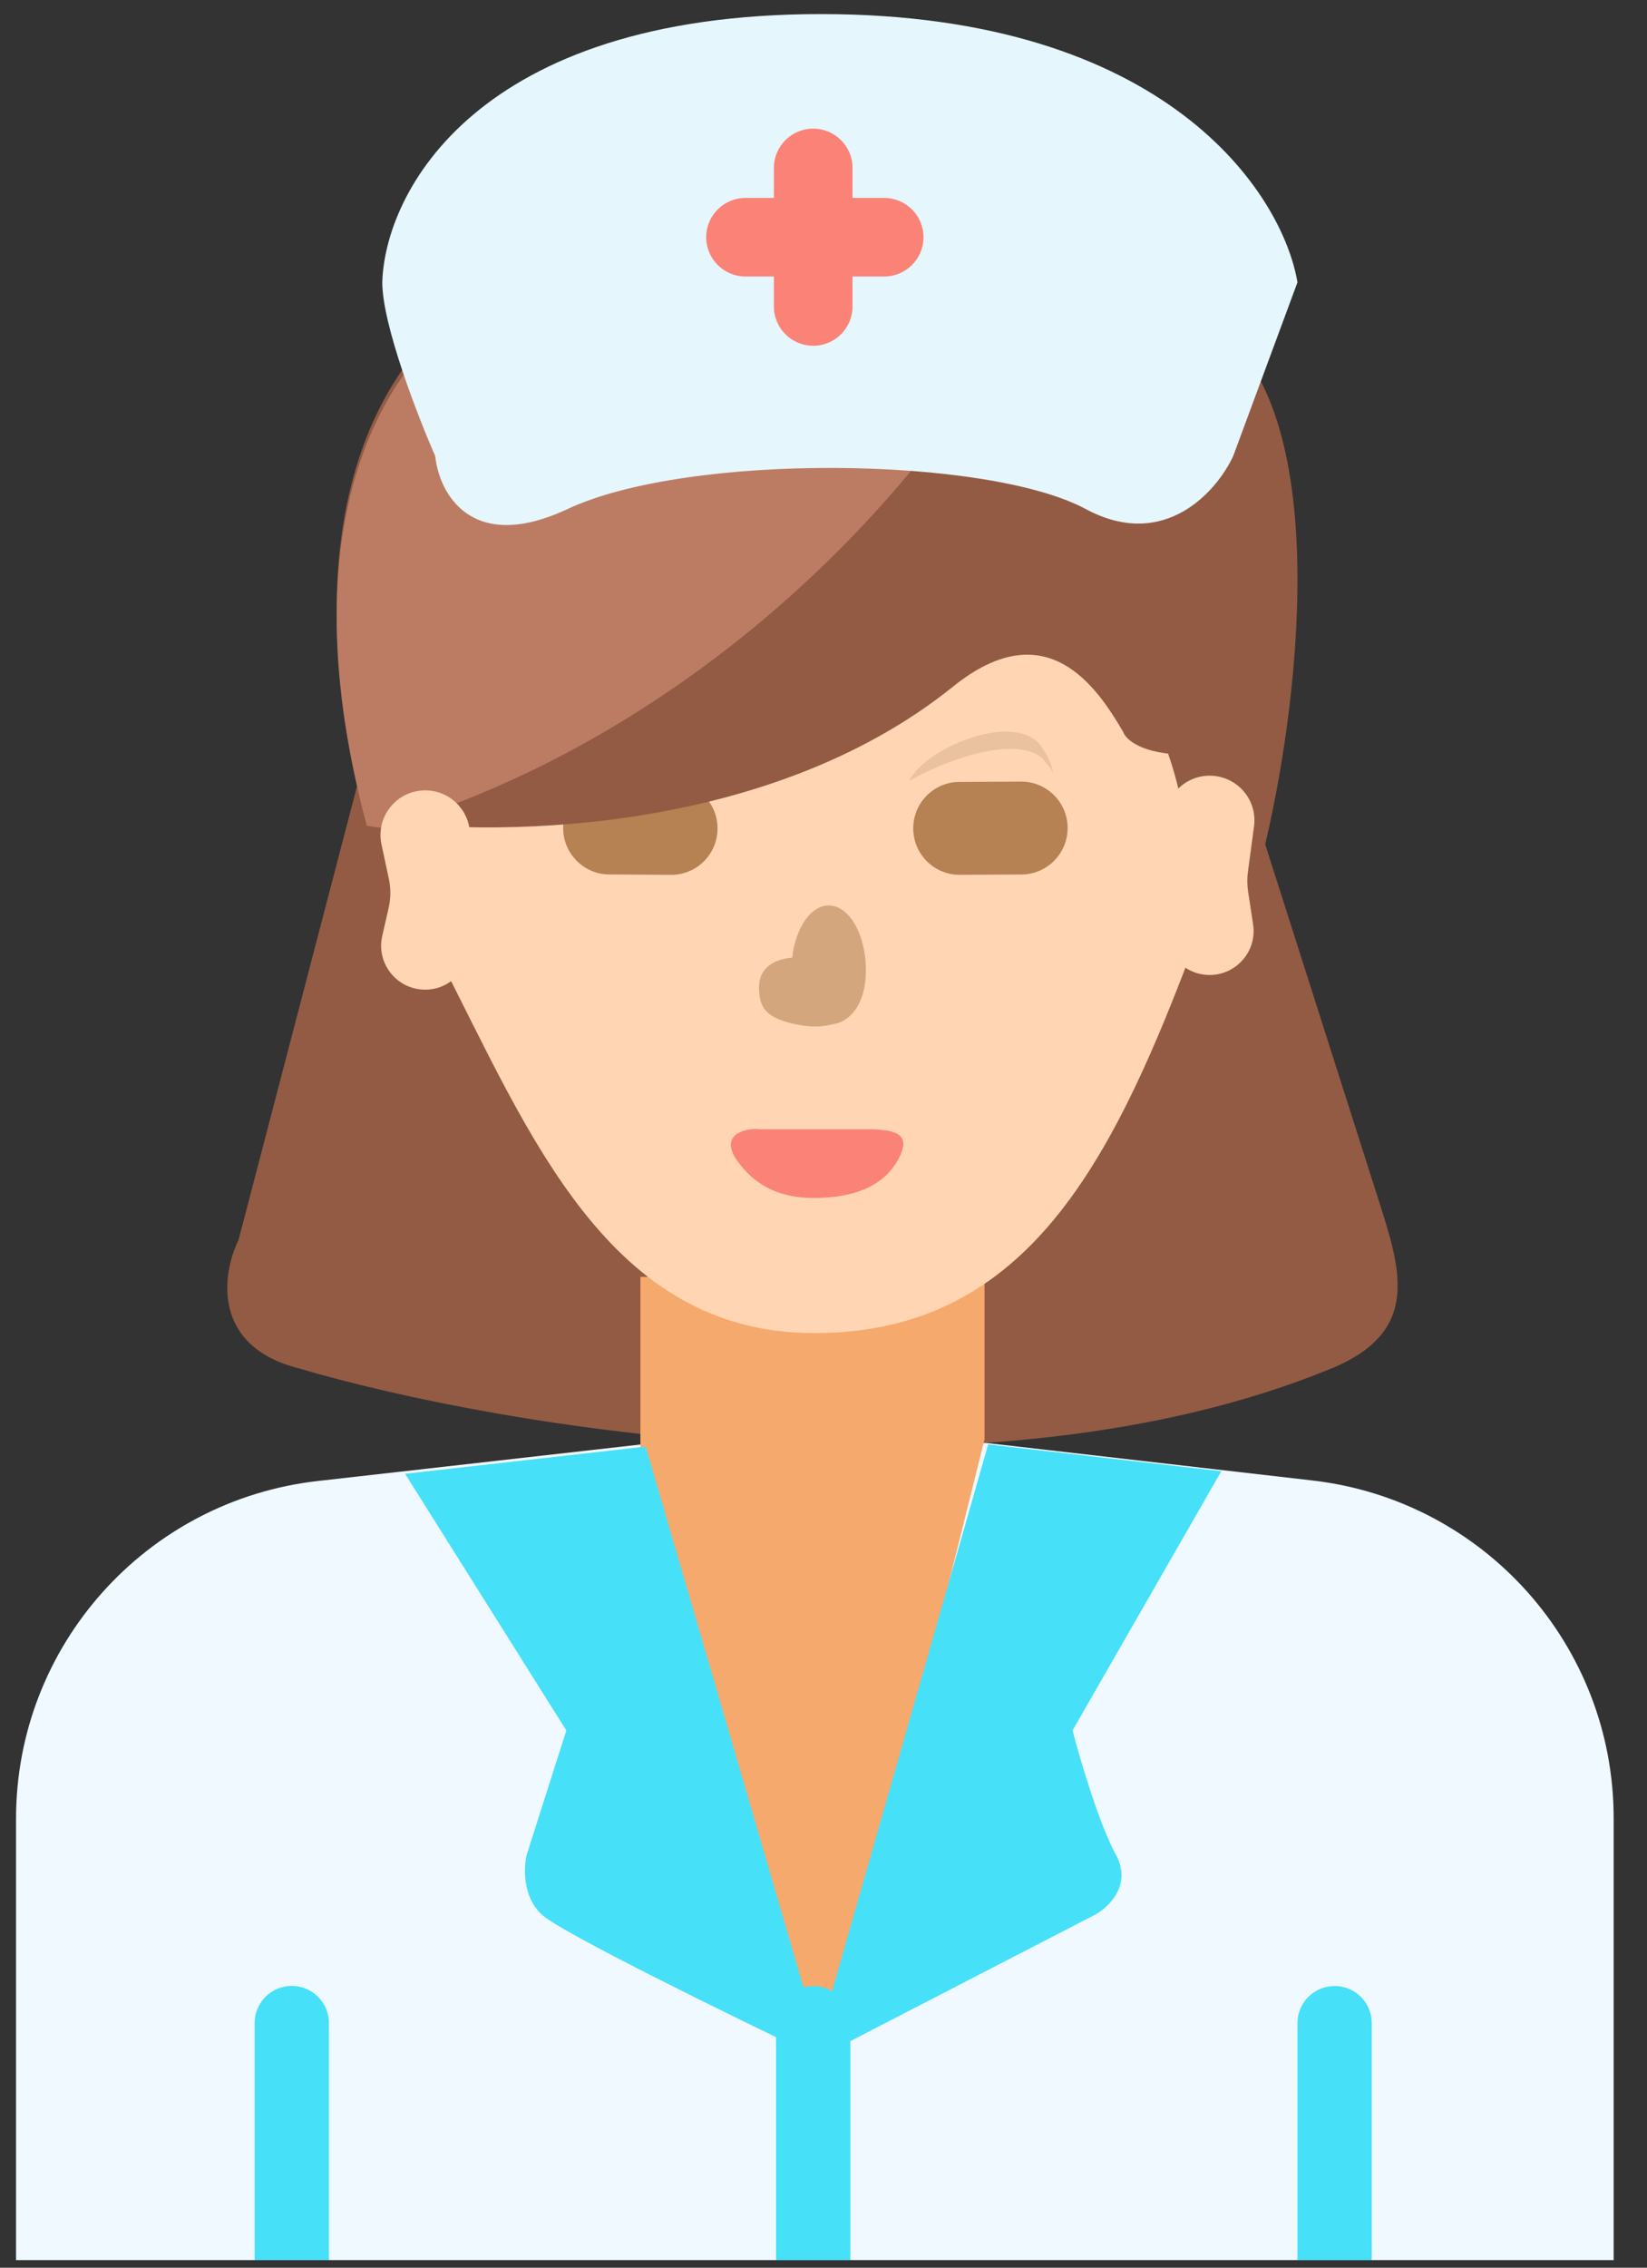
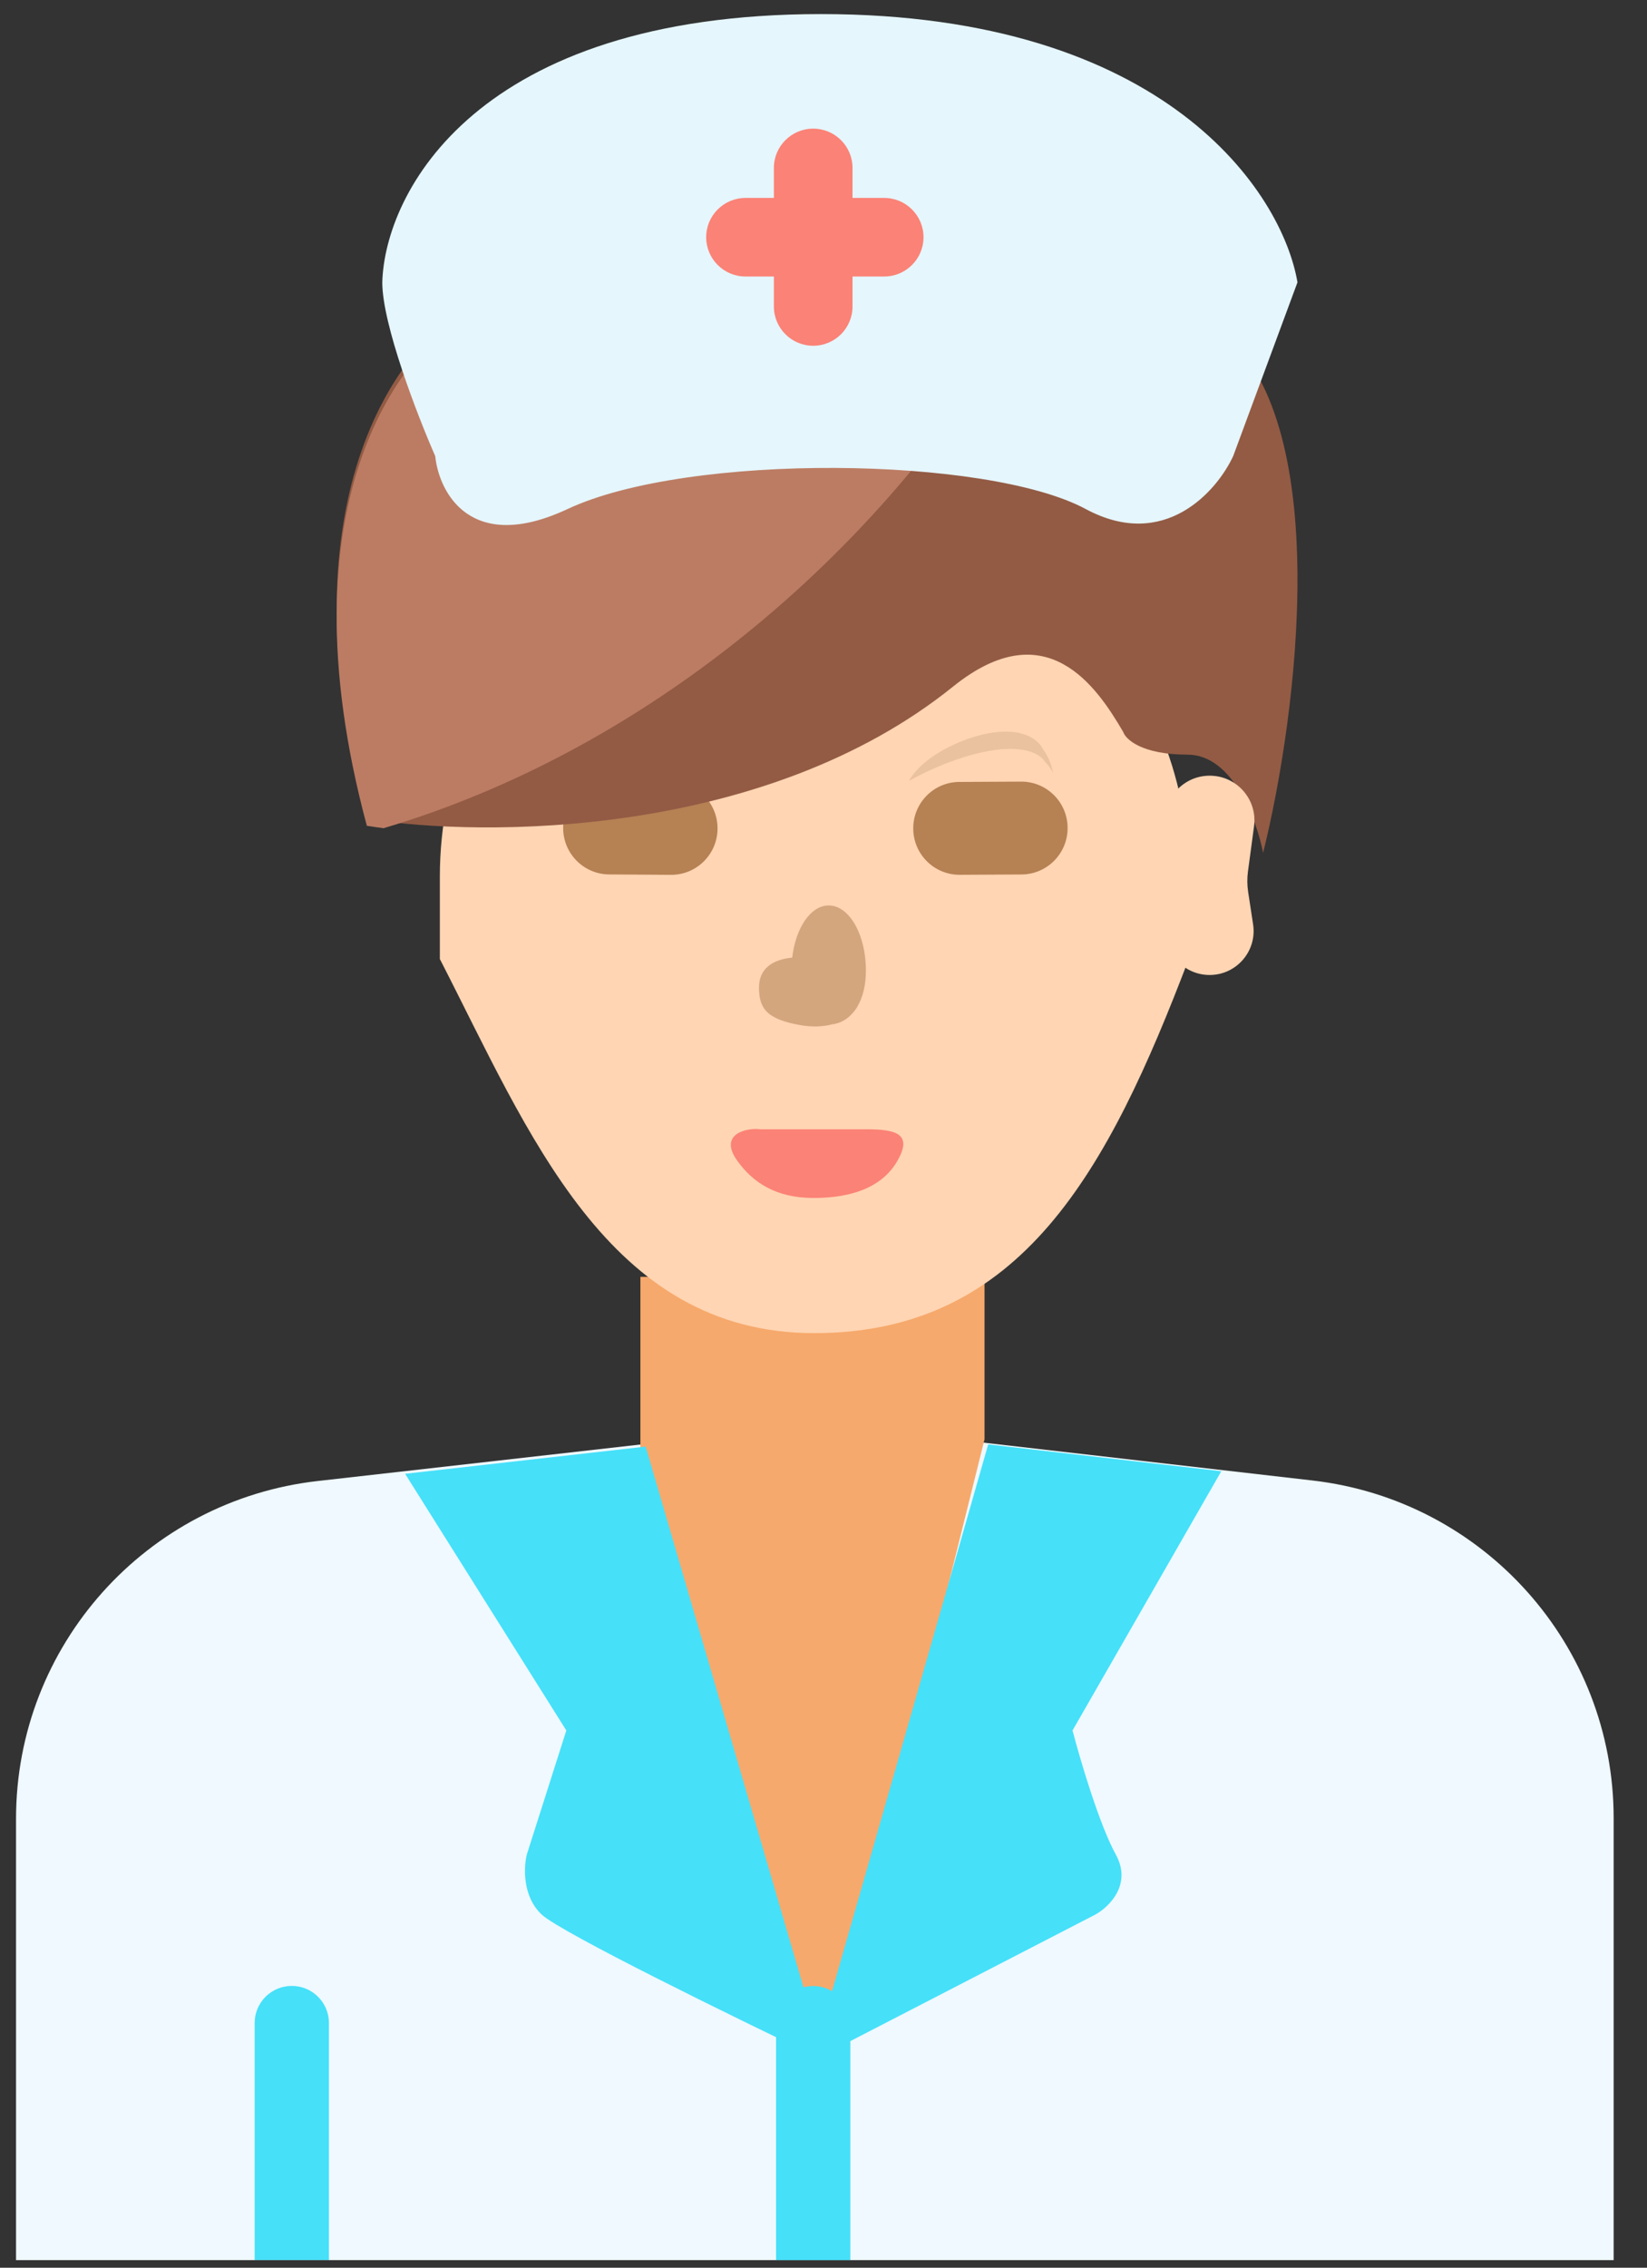
<svg xmlns="http://www.w3.org/2000/svg" width="149" height="205" viewBox="0 0 149 205" fill="none">
  <rect x="0" y="0" width="149" height="205" fill="#333333" stroke="none" />
  <g clip-path="url(#clip0_4376_19)">
    <path fill-rule="evenodd" clip-rule="evenodd" d="M28.764 133.879C13.206 135.637 1.451 148.777 1.451 164.407V204.311H145.983V164.355C145.983 148.746 134.26 135.619 118.728 133.833L77.816 129.13C75.496 128.864 73.153 128.862 70.833 129.124L28.764 133.879Z" fill="#EFF9FF" />
-     <path d="M120.456 123.705C89.254 136.546 45.188 129.055 27.055 123.705C19.104 121.695 20.092 115.126 21.58 112.092L35.95 57.103L107.455 54.371L124.561 107.993C126.614 114.483 128.8 120.27 120.456 123.705Z" fill="#935B44" />
    <path d="M89.068 130.112L74.014 190.566L57.935 131.82V115.426H89.068V130.112Z" fill="#F6A96C" />
    <path fill-rule="evenodd" clip-rule="evenodd" d="M36.649 133.231L51.234 156.431L47.659 167.648C47.376 168.781 47.251 171.454 49.021 173.086C50.792 174.718 66.442 182.377 74.046 186.002L99.071 173.086C100.32 172.406 102.442 170.367 100.944 167.648C99.446 164.929 97.709 159.037 97.029 156.431L110.488 132.996L89.4 130.572L74.046 184.302L58.413 130.771L36.649 133.231Z" fill="#46E0F9" />
    <path fill-rule="evenodd" clip-rule="evenodd" d="M26.398 179.524C24.542 179.524 23.038 181.026 23.038 182.879V204.303H29.758V182.879C29.758 181.026 28.254 179.524 26.398 179.524Z" fill="#46E0F9" />
    <path fill-rule="evenodd" clip-rule="evenodd" d="M73.568 179.533C71.713 179.533 70.208 181.035 70.208 182.887V204.311H76.929V182.887C76.929 181.035 75.424 179.533 73.568 179.533Z" fill="#46E0F9" />
-     <path fill-rule="evenodd" clip-rule="evenodd" d="M120.739 179.533C118.883 179.533 117.379 181.035 117.379 182.887V204.311H124.099V182.887C124.099 181.035 122.595 179.533 120.739 179.533Z" fill="#46E0F9" />
    <path d="M107.543 79.227C107.543 60.55 92.376 45.41 73.667 45.41C54.958 45.41 39.792 60.55 39.792 79.227V86.695C47.856 102.372 54.959 120.513 73.668 120.513C92.376 120.513 100.245 105.865 107.543 86.695V79.227Z" fill="#FFD5B3" />
    <path d="M55.165 70.654C52.851 70.638 50.963 72.505 50.948 74.823C50.933 77.141 52.797 79.032 55.11 79.047L60.696 79.083C63.01 79.098 64.898 77.232 64.913 74.914C64.928 72.596 63.065 70.705 60.751 70.69L55.165 70.654Z" fill="#B68153" />
    <path d="M86.786 70.686C84.472 70.698 82.607 72.587 82.619 74.905C82.631 77.223 84.516 79.092 86.83 79.08L92.416 79.051C94.73 79.038 96.596 77.15 96.584 74.832C96.572 72.514 94.686 70.645 92.372 70.657L86.786 70.686Z" fill="#B68153" />
    <path d="M86.217 62.069C69.247 75.731 43.793 75.73 33.187 74.022C25.249 44.511 36.494 30.534 43.109 27.234C61.013 24.615 99.491 21.427 110.166 29.624C120.84 37.821 117.351 64.689 114.271 77.099C113.701 74.139 111.534 68.218 107.429 68.218C103.323 68.218 101.841 66.851 101.613 66.167C99.218 62.07 94.656 55.275 86.217 62.069Z" fill="#935B44" />
    <path fill-rule="evenodd" clip-rule="evenodd" d="M93.798 25.568C82.793 46.733 60.943 67.086 34.7 74.868C34.167 74.799 33.662 74.726 33.187 74.65C25.249 45.139 36.494 31.161 43.109 27.861C55.497 26.049 77.735 23.965 93.798 25.568Z" fill="#BC7C63" />
    <path d="M74.271 1.273C43.068 1.273 34.812 17.44 34.584 25.523C34.584 29.349 37.777 37.591 39.374 41.233C39.715 44.535 42.589 50.114 51.348 46.015C62.296 40.892 89.324 41.233 98.22 46.015C105.336 49.84 110.08 44.421 111.562 41.233L117.379 25.523C116.01 17.44 105.473 1.273 74.271 1.273Z" fill="#E5F6FD" />
    <path d="M73.569 11.63C71.604 11.63 70.011 13.22 70.011 15.182V17.893H67.445C65.48 17.893 63.887 19.483 63.887 21.444C63.887 23.405 65.48 24.995 67.445 24.995H70.011V27.705C70.011 29.666 71.604 31.256 73.569 31.256C75.533 31.256 77.126 29.666 77.126 27.705V24.995H79.989C81.954 24.995 83.547 23.405 83.547 21.444C83.547 19.483 81.954 17.893 79.989 17.893H77.126V15.182C77.126 13.22 75.533 11.63 73.569 11.63Z" fill="#FB8276" />
    <path fill-rule="evenodd" clip-rule="evenodd" d="M77.569 90.988C78.041 90.192 78.337 89.107 78.337 87.733C78.337 84.484 76.83 81.851 74.97 81.851C73.339 81.851 71.979 83.877 71.669 86.567C69.804 86.75 68.665 87.624 68.665 89.262C68.665 91.119 69.304 92.139 72.452 92.679C73.511 92.86 74.469 92.814 75.273 92.602C76.013 92.518 76.725 92.123 77.276 91.419C77.39 91.282 77.488 91.138 77.569 90.988Z" fill="#D4A67E" />
    <path fill-rule="evenodd" clip-rule="evenodd" d="M85.812 68.926C87.953 68.109 89.756 67.739 91.172 67.703C91.437 67.689 91.698 67.695 91.953 67.719C93.256 67.812 94.138 68.238 94.546 68.874C94.833 69.157 95.079 69.49 95.271 69.872C95.102 69.017 94.779 68.296 94.354 67.724C94.019 67.057 93.333 66.538 92.342 66.293C92.147 66.239 91.949 66.202 91.749 66.184C90.678 66.05 89.327 66.196 87.738 66.736C85.059 67.646 82.989 69.159 82.239 70.591C83.297 69.994 84.504 69.425 85.812 68.926Z" fill="#EAC2A0" />
    <path d="M81.178 104.951C79.8 107.34 77.045 108.296 73.601 108.296C70.157 108.296 68.091 106.862 66.714 104.951C64.92 102.463 67.632 101.926 68.78 102.085H78.423C81.178 102.085 82.556 102.563 81.178 104.951Z" fill="#FB8276" />
-     <path d="M34.512 76.33C33.975 73.817 35.895 71.448 38.469 71.448C40.918 71.448 42.806 73.603 42.479 76.025L41.93 80.104C41.848 80.719 41.853 81.343 41.947 81.957L42.396 84.89C42.764 87.296 40.899 89.464 38.461 89.464C35.905 89.464 34.011 87.093 34.581 84.605L35.162 82.066C35.358 81.207 35.365 80.316 35.18 79.455L34.512 76.33Z" fill="#FFD5B3" />
    <path d="M105.482 75.003C104.945 72.49 106.864 70.121 109.439 70.121C111.888 70.121 113.775 72.275 113.449 74.698L112.9 78.777C112.817 79.392 112.823 80.016 112.917 80.63L113.365 83.563C113.733 85.969 111.868 88.137 109.431 88.137C106.874 88.137 104.981 85.765 105.55 83.278L106.131 80.739C106.328 79.88 106.334 78.989 106.15 78.128L105.482 75.003Z" fill="#FFD5B3" />
  </g>
  <defs>
    <clipPath id="clip0_4376_19">
      <rect width="148.283" height="203.89" fill="white" transform="translate(0.464 0.513)" />
    </clipPath>
  </defs>
</svg>